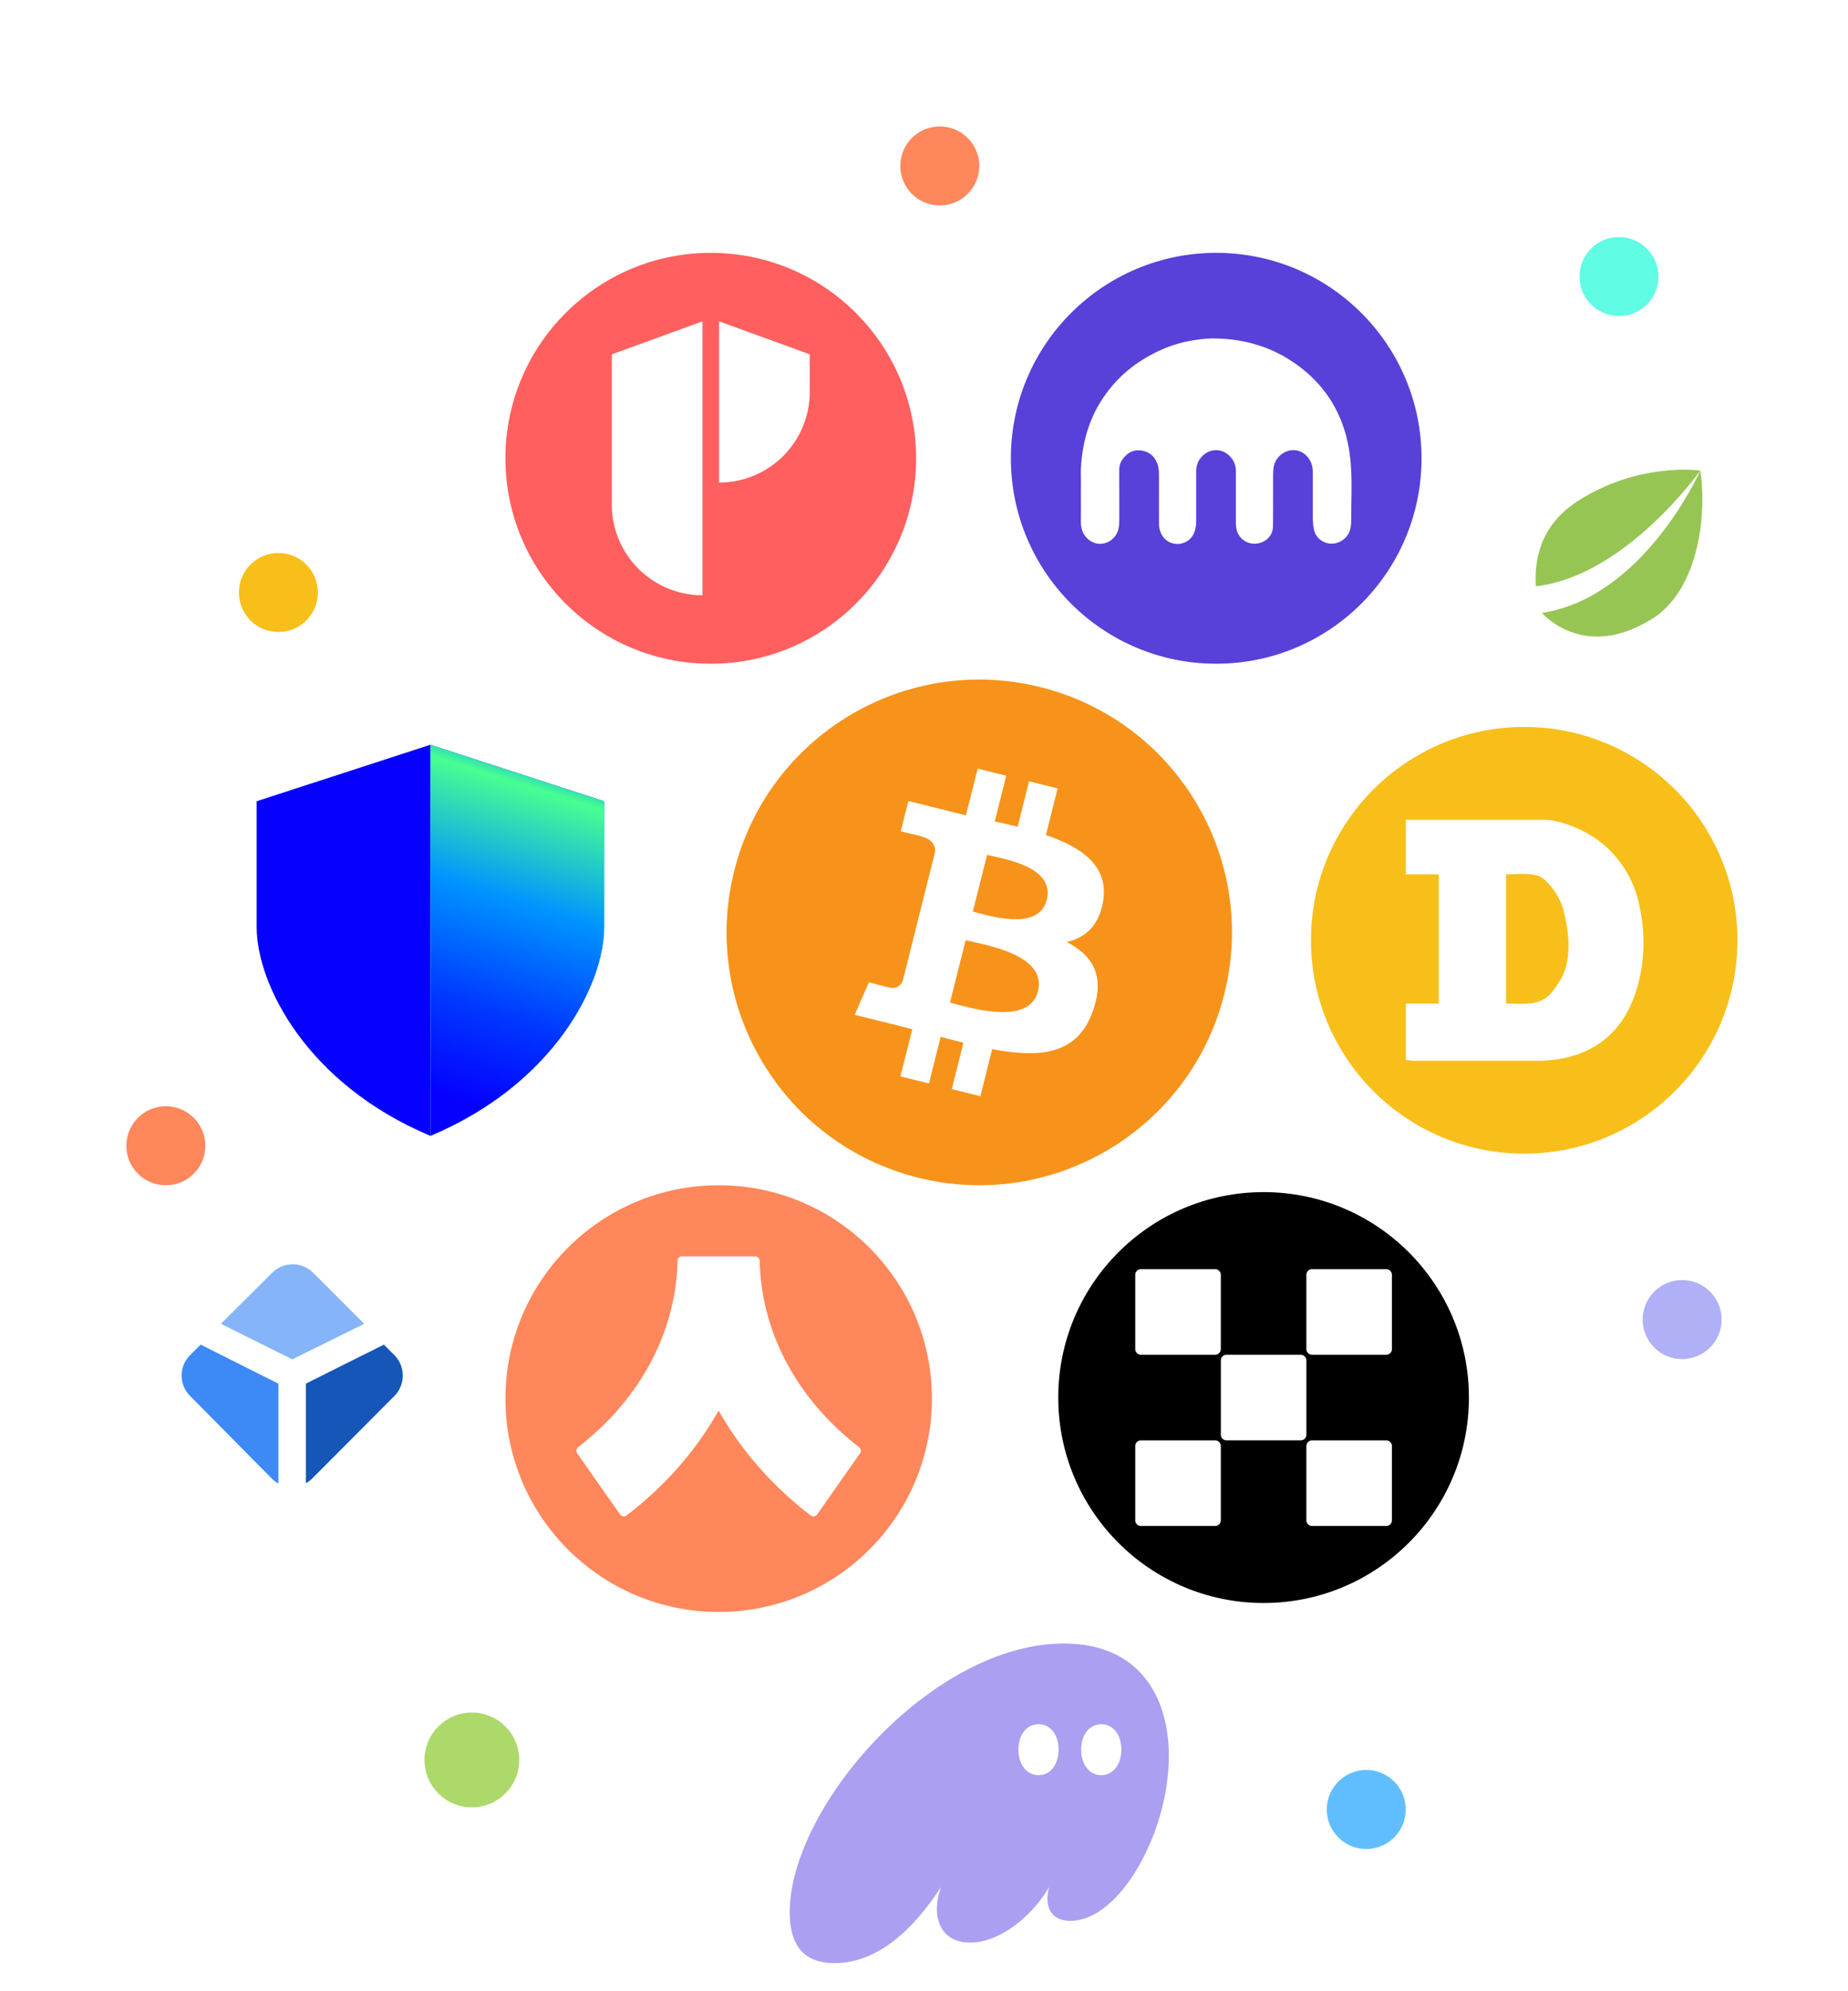
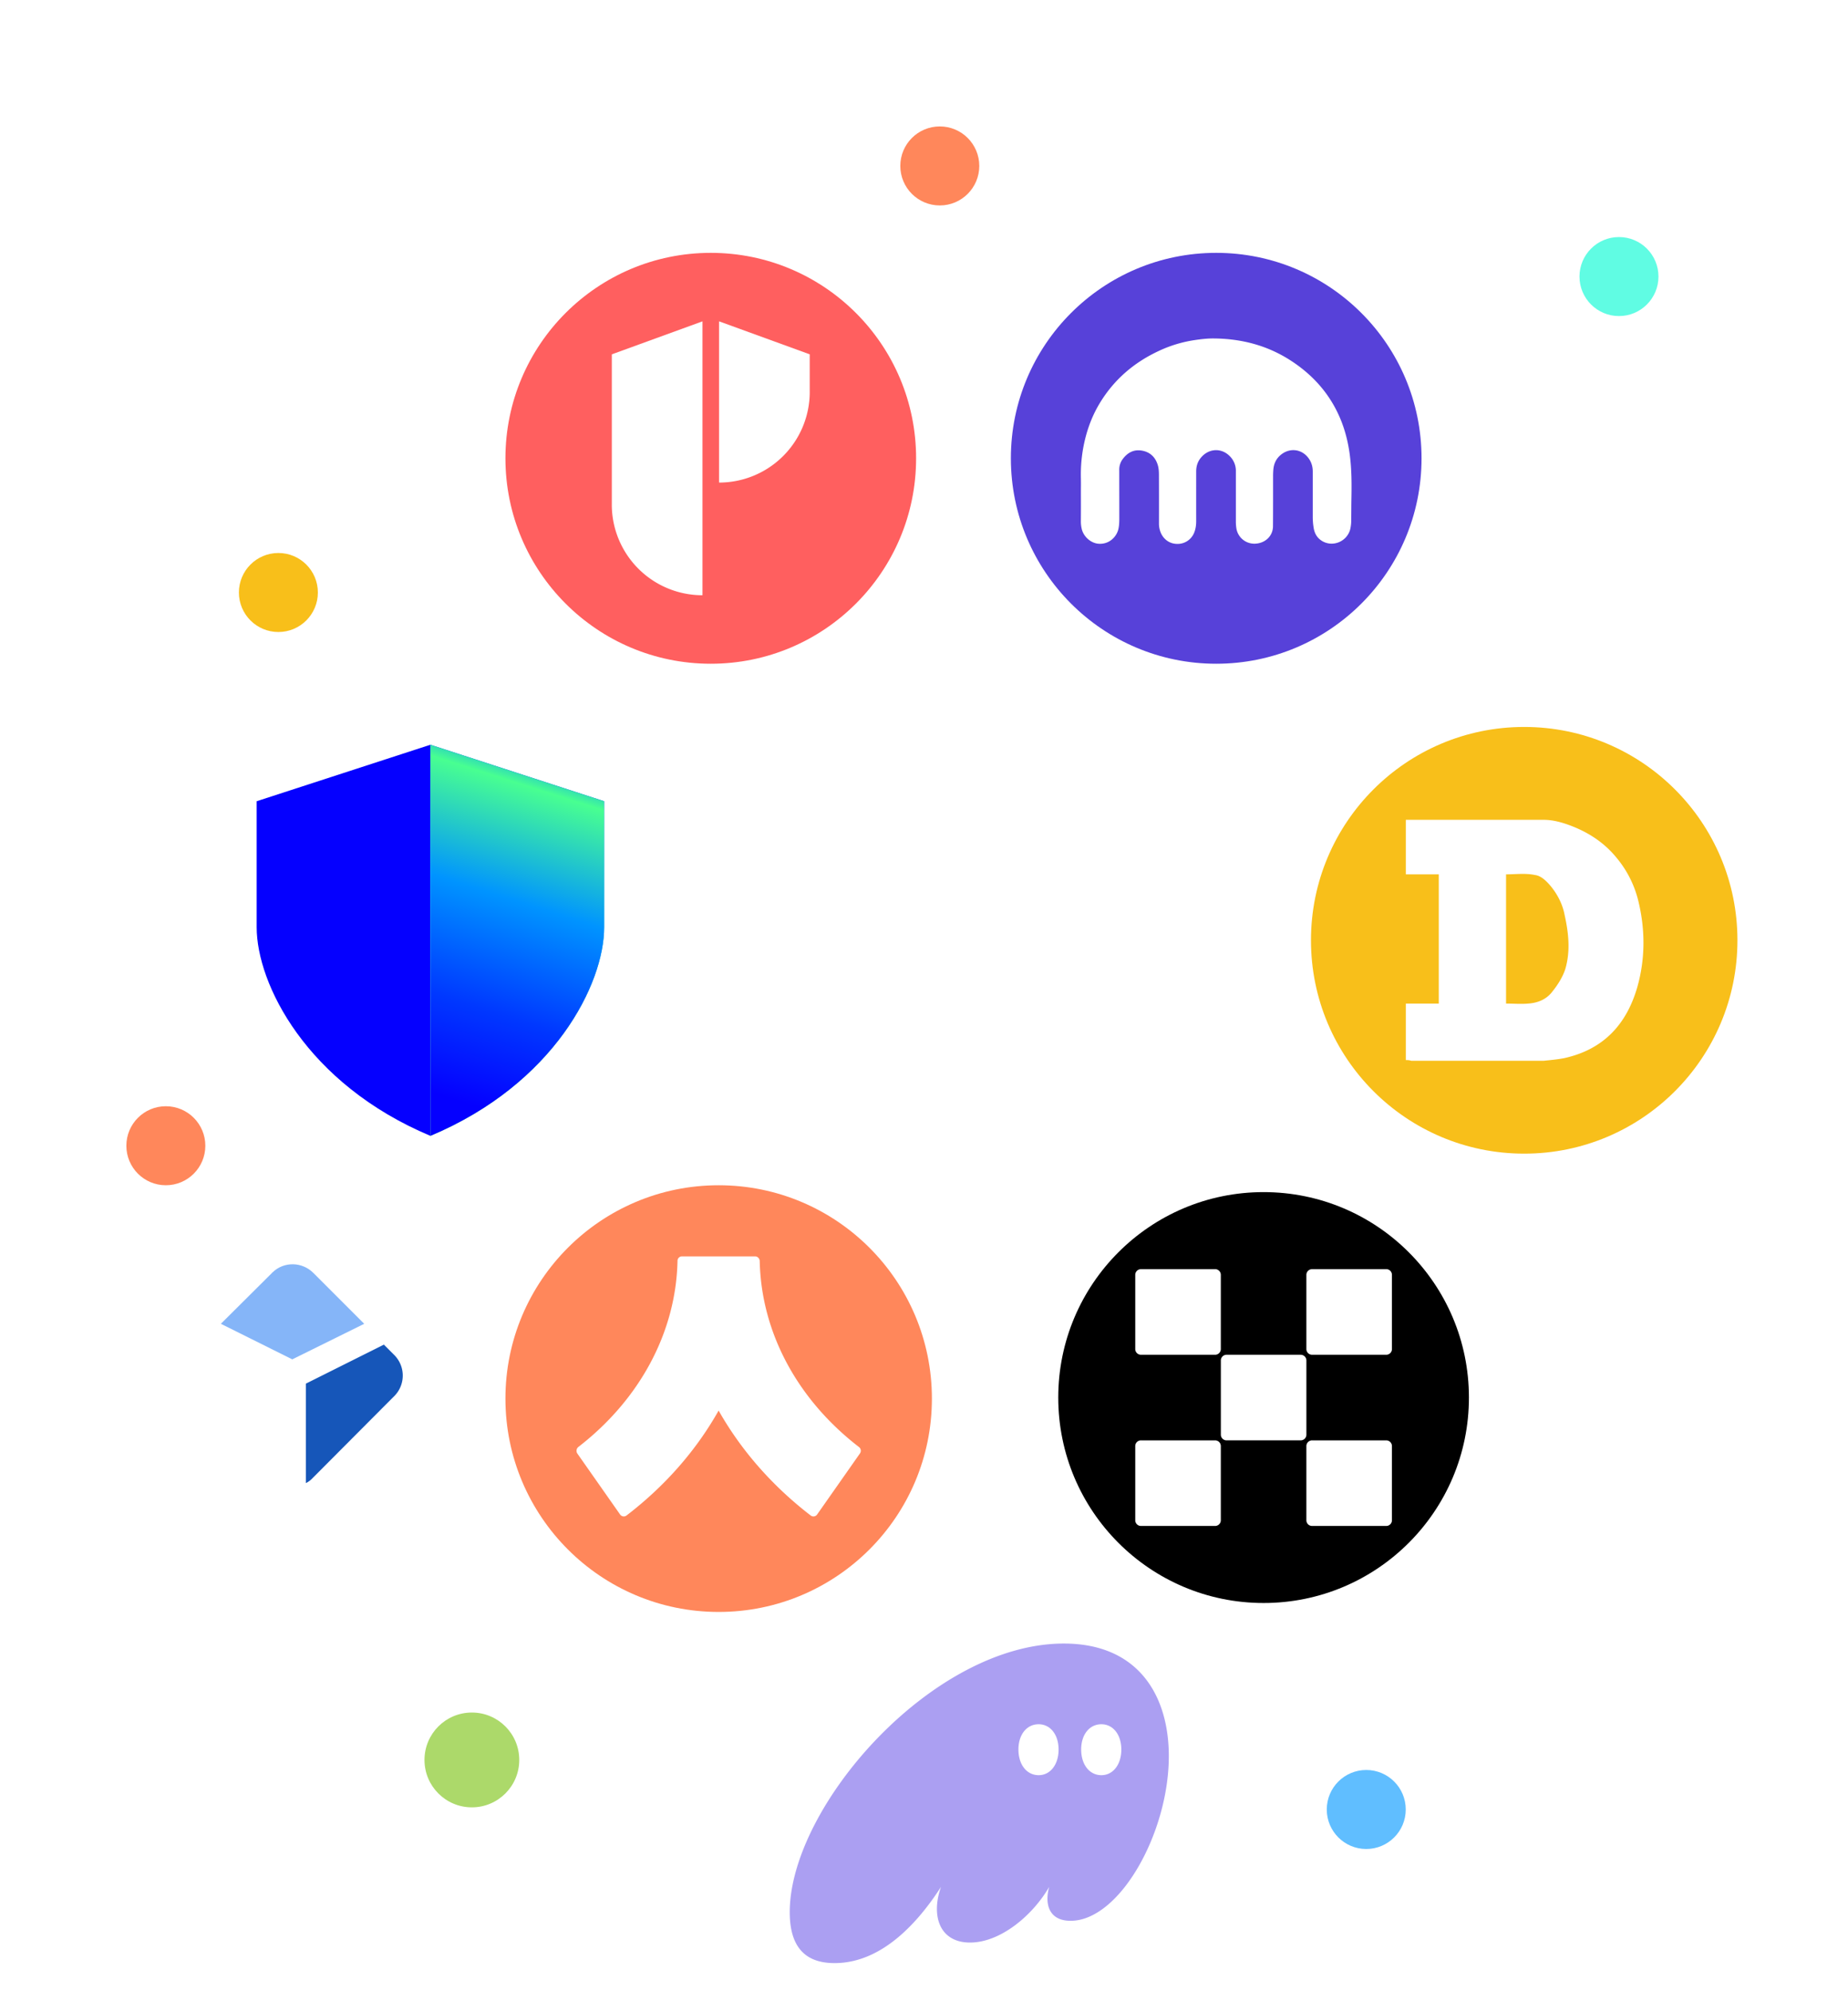
<svg xmlns="http://www.w3.org/2000/svg" width="117" height="126" fill="none">
  <g filter="url(#a)">
    <circle cx="59.5" cy="10.5" r="2.5" fill="#FF875B" />
  </g>
  <g filter="url(#b)">
    <circle cx="10.5" cy="72.5" r="2.5" fill="#FF875B" />
  </g>
  <g filter="url(#c)">
    <circle cx="86.5" cy="114.5" r="2.5" fill="#60BEFF" />
  </g>
  <g filter="url(#d)">
    <circle cx="29.875" cy="111.365" r="3" fill="#ACD96A" />
  </g>
  <g filter="url(#e)">
    <circle cx="102.5" cy="17.5" r="2.5" fill="#60FCE3" />
  </g>
  <g clip-path="url(#f)">
-     <path d="m12.703 85.084-.64.64a1.822 1.822 0 0 0-.055 2.58l.055.055 5.141 5.197c.128.127.256.237.421.31v-6.312l-4.922-2.47Z" fill="#3D89F5" />
    <path d="m24.303 85.084.64.64a1.84 1.84 0 0 1 .056 2.58l-.055.055-5.16 5.178a1.4 1.4 0 0 1-.42.311v-6.294l4.94-2.47Z" fill="#1656B9" />
    <path d="m23.059 83.767-3.22-3.22c-.714-.714-1.866-.732-2.58-.037-.018.018-.037.018-.037.037l-3.238 3.22 4.52 2.25 4.555-2.25Z" fill="#85B5F8" />
  </g>
  <g filter="url(#g)">
-     <circle cx="106.5" cy="83.5" r="2.5" fill="#AFB0F6" />
-   </g>
+     </g>
  <path d="m16.25 50.7 11-3.575v24.75c-7.857-3.3-11-9.625-11-13.2V50.7Z" fill="#0500FF" />
  <path d="m38.25 50.7-11-3.575v24.75c7.858-3.3 11-9.625 11-13.2V50.7Z" fill="url(#h)" />
  <path d="m38.25 50.7-11-3.575v24.75c7.858-3.3 11-9.625 11-13.2V50.7Z" fill="url(#i)" />
  <g clip-path="url(#j)" fill-rule="evenodd" clip-rule="evenodd">
-     <path d="M58.128 74.521c-8.57-2.137-13.787-10.819-11.649-19.39 2.137-8.572 10.82-13.79 19.39-11.652 8.572 2.137 13.79 10.82 11.652 19.391-2.138 8.572-10.82 13.788-19.393 11.651Z" fill="#F7931A" />
    <path d="M66.272 56.937c-.51 2.029-3.658.998-4.68.745l.901-3.586c1.021.253 4.31.725 3.779 2.84Zm-.559 5.786c-.56 2.23-4.341 1.025-5.568.722l.993-3.953c1.227.303 5.16.905 4.575 3.231Zm4.133-5.754c.328-2.178-1.343-3.35-3.627-4.13l.741-2.95-1.808-.449-.722 2.873a74.072 74.072 0 0 0-1.45-.338l.727-2.892-1.808-.448-.742 2.95a61.19 61.19 0 0 1-1.155-.27l.002-.008-2.494-.619-.482 1.918s1.342.306 1.314.325c.733.181.934.678.843 1.044l-2.03 8.083c-.09.22-.317.553-.829.427.018.026-1.316-.326-1.316-.326l-.897 2.055 2.354.583c.437.109.867.222 1.29.33l-.749 2.985 1.807.447.741-2.952c.495.133.974.255 1.442.371l-.738 2.939 1.809.448.748-2.979c3.085.58 5.405.346 6.381-2.424.787-2.23-.039-3.517-1.662-4.356 1.182-.27 2.073-1.043 2.31-2.637Z" fill="#fff" />
  </g>
  <g clip-path="url(#k)">
    <path d="M96.5 73c7.456 0 13.5-6.044 13.5-13.5S103.956 46 96.5 46 83 52.044 83 59.5 89.044 73 96.5 73Z" fill="#F8BF1A" />
    <path d="M89.005 67.08v-3.577h2.087v-8.176h-2.087v-3.45h8.73c.596 0 1.192.17 1.746.383 1.107.426 2.087 1.065 2.853 2.002a6.74 6.74 0 0 1 1.406 2.81c.426 1.79.426 3.62-.085 5.41-.682 2.341-2.13 3.917-4.6 4.47-.426.086-.894.128-1.32.171h-8.39c-.127-.043-.213-.043-.34-.043Zm6.345-3.577c.469 0 .937.043 1.406 0 .596-.042 1.15-.255 1.533-.766.34-.426.638-.895.809-1.406.34-1.15.213-2.3-.043-3.45-.128-.68-.468-1.32-.894-1.83-.256-.299-.596-.64-.98-.682-.596-.128-1.235-.042-1.83-.042v8.176Z" fill="#fff" />
  </g>
  <g clip-path="url(#l)">
    <path d="M45.5 102c7.456 0 13.5-6.044 13.5-13.5S52.956 75 45.5 75 32 81.044 32 88.5 38.044 102 45.5 102Z" fill="#FF875B" />
    <path d="M47.81 79.5h-4.636a.282.282 0 0 0-.28.288c-.092 4.488-2.369 8.754-6.28 11.774a.314.314 0 0 0-.066.408l2.713 3.866c.093.13.27.158.4.065 2.453-1.877 4.423-4.135 5.836-6.644 1.421 2.509 3.391 4.767 5.835 6.644.13.093.307.065.4-.065l2.713-3.866a.296.296 0 0 0-.065-.408c-3.921-3.02-6.189-7.276-6.281-11.774-.01-.158-.14-.288-.288-.288Z" fill="#fff" />
  </g>
  <g clip-path="url(#m)">
    <circle cx="80" cy="88.434" r="13" fill="#000" />
    <path d="M82.35 85.726h-4.695a.36.36 0 0 0-.361.361v4.695c0 .199.161.36.36.36h4.695a.36.36 0 0 0 .361-.36v-4.695a.36.36 0 0 0-.36-.36Zm-5.42-5.416h-4.694a.36.36 0 0 0-.361.36v4.695c0 .2.162.361.361.361h4.694c.2 0 .362-.162.362-.361V80.67c0-.2-.162-.362-.362-.362Zm10.833 0H83.07a.36.36 0 0 0-.361.36v4.695c0 .2.162.361.361.361h4.694c.2 0 .362-.162.362-.361V80.67c0-.2-.162-.362-.362-.362ZM76.93 91.143h-4.694a.36.36 0 0 0-.361.36v4.695c0 .2.162.361.361.361h4.694c.2 0 .362-.162.362-.36v-4.695c0-.2-.162-.361-.362-.361Zm10.833 0H83.07a.36.36 0 0 0-.361.36v4.695c0 .2.162.361.361.361h4.694c.2 0 .362-.162.362-.36v-4.695c0-.2-.162-.361-.362-.361Z" fill="#fff" />
  </g>
  <g clip-path="url(#n)">
    <path d="M77 42c7.18 0 13-5.82 13-13s-5.82-13-13-13-13 5.82-13 13 5.82 13 13 13Z" fill="#5741D9" />
    <path d="M68.434 31.207c0-.32.007-.638-.001-.958-.015-.618.03-1.23.136-1.842.181-1.02.51-1.983 1.046-2.875.9-1.496 2.17-2.595 3.77-3.334a8.1 8.1 0 0 1 2.232-.675c.405-.06.812-.11 1.223-.106 1.751.013 3.383.436 4.854 1.382 1.443.927 2.526 2.154 3.177 3.728.306.742.494 1.515.593 2.308.11.874.115 1.752.099 2.632-.01.474-.008.949-.015 1.423a2.462 2.462 0 0 1-.067.615c-.218.785-1.136 1.145-1.808.709-.302-.194-.45-.479-.504-.818a4.189 4.189 0 0 1-.056-.69V29.84c0-.374-.12-.706-.38-.982-.458-.48-1.158-.498-1.67-.054-.289.25-.42.567-.447.932a4.98 4.98 0 0 0-.015.411c-.001 1.053.002 2.104-.006 3.158-.005.597-.47 1.052-1.09 1.095a1.15 1.15 0 0 1-1.223-.937 2.804 2.804 0 0 1-.037-.482v-3.176a1.3 1.3 0 0 0-.38-.934c-.511-.528-1.284-.51-1.782.031-.244.265-.35.573-.35.926 0 1.045-.002 2.094 0 3.139 0 .27-.035.535-.147.783a1.13 1.13 0 0 1-1.093.666c-.457-.015-.843-.296-1.018-.744a1.51 1.51 0 0 1-.099-.554c.002-1.012.002-2.026-.002-3.04 0-.223-.009-.449-.078-.667-.157-.498-.496-.816-1.02-.9-.533-.085-.928.161-1.225.58a1.118 1.118 0 0 0-.189.667c0 .962.003 1.922.003 2.884 0 .282.005.565-.06.845-.108.463-.563.969-1.252.92-.473-.035-.928-.418-1.06-.909a2.06 2.06 0 0 1-.061-.533c.005-.59.005-1.174.002-1.758.003 0 0 0 0 0Z" fill="#fff" />
  </g>
  <g clip-path="url(#o)">
    <path d="M45 42c7.18 0 13-5.82 13-13s-5.82-13-13-13-13 5.82-13 13 5.82 13 13 13Z" fill="#FF5F5F" />
    <path fill-rule="evenodd" clip-rule="evenodd" d="M38.734 31.926a5.74 5.74 0 0 0 5.741 5.74V20.334l-5.74 2.088v9.505Zm12.532-7.13a5.74 5.74 0 0 1-5.741 5.74V20.333l5.74 2.088v2.374Z" fill="#fff" />
  </g>
-   <path fill-rule="evenodd" clip-rule="evenodd" d="M97.62 38.785c.487.52 3.161 3.016 7.36.12 3.034-2.388 2.958-7.562 2.667-9.126-.101.229-3.628 8.024-10.027 9.006Zm10.027-9.007c-.038-.015-3.942-.553-7.804 1.959-2.397 1.558-2.714 3.84-2.604 5.36 5.612-.633 10.282-7.14 10.408-7.319Z" fill="#97C554" />
  <g filter="url(#p)">
    <circle cx="17.625" cy="37.492" r="2.5" fill="#F8BF1A" />
  </g>
  <path d="M50 120.998c0 2.619 1.392 3.222 2.84 3.222 3.062 0 5.365-2.695 6.738-4.824-.168.471-.26.942-.26 1.395 0 1.243.705 2.129 2.097 2.129 1.912 0 3.954-1.696 5.012-3.524a2.727 2.727 0 0 0-.111.734c0 .868.482 1.414 1.466 1.414 3.1 0 6.218-5.559 6.218-10.421 0-3.788-1.894-7.123-6.646-7.123C59.003 104 50 114.327 50 120.998Zm14.478-10.29c0-.942.52-1.601 1.28-1.601.743 0 1.263.659 1.263 1.601 0 .943-.52 1.621-1.262 1.621-.762 0-1.28-.678-1.28-1.621h-.001Zm3.972 0c0-.942.52-1.601 1.28-1.601.743 0 1.263.659 1.263 1.601 0 .943-.52 1.621-1.262 1.621-.762 0-1.28-.678-1.28-1.621Z" fill="#AB9FF2" />
  <defs>
    <clipPath id="f">
      <path fill="#fff" transform="translate(11.5 80)" d="M0 0h14v14H0z" />
    </clipPath>
    <clipPath id="j">
      <path fill="#fff" transform="translate(46 43)" d="M0 0h32v32H0z" />
    </clipPath>
    <clipPath id="k">
      <path fill="#fff" transform="translate(83 46)" d="M0 0h27v27H0z" />
    </clipPath>
    <clipPath id="l">
      <path fill="#fff" transform="translate(32 75)" d="M0 0h27v27H0z" />
    </clipPath>
    <clipPath id="m">
      <path fill="#fff" transform="translate(67 75.434)" d="M0 0h26v26H0z" />
    </clipPath>
    <clipPath id="n">
      <path fill="#fff" transform="translate(64 16)" d="M0 0h26v26H0z" />
    </clipPath>
    <clipPath id="o">
      <path fill="#fff" transform="translate(32 16)" d="M0 0h26v26H0z" />
    </clipPath>
    <filter id="a" x="49" y="0" width="21" height="21" filterUnits="userSpaceOnUse" color-interpolation-filters="sRGB">
      <feFlood flood-opacity="0" result="BackgroundImageFix" />
      <feColorMatrix in="SourceAlpha" values="0 0 0 0 0 0 0 0 0 0 0 0 0 0 0 0 0 0 127 0" result="hardAlpha" />
      <feOffset />
      <feGaussianBlur stdDeviation="4" />
      <feComposite in2="hardAlpha" operator="out" />
      <feColorMatrix values="0 0 0 0 1 0 0 0 0 0.529 0 0 0 0 0.357 0 0 0 0.8 0" />
      <feBlend in2="BackgroundImageFix" result="effect1_dropShadow_2039_30299" />
      <feBlend in="SourceGraphic" in2="effect1_dropShadow_2039_30299" result="shape" />
    </filter>
    <filter id="b" x="0" y="62" width="21" height="21" filterUnits="userSpaceOnUse" color-interpolation-filters="sRGB">
      <feFlood flood-opacity="0" result="BackgroundImageFix" />
      <feColorMatrix in="SourceAlpha" values="0 0 0 0 0 0 0 0 0 0 0 0 0 0 0 0 0 0 127 0" result="hardAlpha" />
      <feOffset />
      <feGaussianBlur stdDeviation="4" />
      <feComposite in2="hardAlpha" operator="out" />
      <feColorMatrix values="0 0 0 0 1 0 0 0 0 0.529 0 0 0 0 0.357 0 0 0 0.8 0" />
      <feBlend in2="BackgroundImageFix" result="effect1_dropShadow_2039_30299" />
      <feBlend in="SourceGraphic" in2="effect1_dropShadow_2039_30299" result="shape" />
    </filter>
    <filter id="c" x="76" y="104" width="21" height="21" filterUnits="userSpaceOnUse" color-interpolation-filters="sRGB">
      <feFlood flood-opacity="0" result="BackgroundImageFix" />
      <feColorMatrix in="SourceAlpha" values="0 0 0 0 0 0 0 0 0 0 0 0 0 0 0 0 0 0 127 0" result="hardAlpha" />
      <feOffset />
      <feGaussianBlur stdDeviation="4" />
      <feComposite in2="hardAlpha" operator="out" />
      <feColorMatrix values="0 0 0 0 0.376 0 0 0 0 0.745 0 0 0 0 1 0 0 0 0.8 0" />
      <feBlend in2="BackgroundImageFix" result="effect1_dropShadow_2039_30299" />
      <feBlend in="SourceGraphic" in2="effect1_dropShadow_2039_30299" result="shape" />
    </filter>
    <filter id="d" x="18.875" y="100.365" width="22" height="22" filterUnits="userSpaceOnUse" color-interpolation-filters="sRGB">
      <feFlood flood-opacity="0" result="BackgroundImageFix" />
      <feColorMatrix in="SourceAlpha" values="0 0 0 0 0 0 0 0 0 0 0 0 0 0 0 0 0 0 127 0" result="hardAlpha" />
      <feOffset />
      <feGaussianBlur stdDeviation="4" />
      <feComposite in2="hardAlpha" operator="out" />
      <feColorMatrix values="0 0 0 0 0.675 0 0 0 0 0.851 0 0 0 0 0.416 0 0 0 0.8 0" />
      <feBlend in2="BackgroundImageFix" result="effect1_dropShadow_2039_30299" />
      <feBlend in="SourceGraphic" in2="effect1_dropShadow_2039_30299" result="shape" />
    </filter>
    <filter id="e" x="92" y="7" width="21" height="21" filterUnits="userSpaceOnUse" color-interpolation-filters="sRGB">
      <feFlood flood-opacity="0" result="BackgroundImageFix" />
      <feColorMatrix in="SourceAlpha" values="0 0 0 0 0 0 0 0 0 0 0 0 0 0 0 0 0 0 127 0" result="hardAlpha" />
      <feOffset />
      <feGaussianBlur stdDeviation="4" />
      <feComposite in2="hardAlpha" operator="out" />
      <feColorMatrix values="0 0 0 0 0.376 0 0 0 0 0.988 0 0 0 0 0.89 0 0 0 0.8 0" />
      <feBlend in2="BackgroundImageFix" result="effect1_dropShadow_2039_30299" />
      <feBlend in="SourceGraphic" in2="effect1_dropShadow_2039_30299" result="shape" />
    </filter>
    <filter id="g" x="96" y="73" width="21" height="21" filterUnits="userSpaceOnUse" color-interpolation-filters="sRGB">
      <feFlood flood-opacity="0" result="BackgroundImageFix" />
      <feColorMatrix in="SourceAlpha" values="0 0 0 0 0 0 0 0 0 0 0 0 0 0 0 0 0 0 127 0" result="hardAlpha" />
      <feOffset />
      <feGaussianBlur stdDeviation="4" />
      <feComposite in2="hardAlpha" operator="out" />
      <feColorMatrix values="0 0 0 0 0.686 0 0 0 0 0.69 0 0 0 0 0.965 0 0 0 0.8 0" />
      <feBlend in2="BackgroundImageFix" result="effect1_dropShadow_2039_30299" />
      <feBlend in="SourceGraphic" in2="effect1_dropShadow_2039_30299" result="shape" />
    </filter>
    <filter id="p" x="7.125" y="26.992" width="21" height="21" filterUnits="userSpaceOnUse" color-interpolation-filters="sRGB">
      <feFlood flood-opacity="0" result="BackgroundImageFix" />
      <feColorMatrix in="SourceAlpha" values="0 0 0 0 0 0 0 0 0 0 0 0 0 0 0 0 0 0 127 0" result="hardAlpha" />
      <feOffset />
      <feGaussianBlur stdDeviation="4" />
      <feComposite in2="hardAlpha" operator="out" />
      <feColorMatrix values="0 0 0 0 0.973 0 0 0 0 0.749 0 0 0 0 0.102 0 0 0 0.8 0" />
      <feBlend in2="BackgroundImageFix" result="effect1_dropShadow_2039_30299" />
      <feBlend in="SourceGraphic" in2="effect1_dropShadow_2039_30299" result="shape" />
    </filter>
    <linearGradient id="h" x1="26.786" y1="74.986" x2="35.79" y2="42.42" gradientUnits="userSpaceOnUse">
      <stop offset=".26" stop-color="#48FF91" />
      <stop offset=".66" stop-color="#0094FF" />
      <stop offset=".8" stop-color="#0038FF" />
      <stop offset=".89" stop-color="#0500FF" />
    </linearGradient>
    <linearGradient id="i" x1="35.123" y1="45.695" x2="26.814" y2="71.84" gradientUnits="userSpaceOnUse">
      <stop offset=".02" stop-color="#00F" />
      <stop offset=".08" stop-color="#0094FF" />
      <stop offset=".16" stop-color="#48FF91" />
      <stop offset=".42" stop-color="#0094FF" />
      <stop offset=".68" stop-color="#0038FF" />
      <stop offset=".9" stop-color="#0500FF" />
    </linearGradient>
  </defs>
</svg>